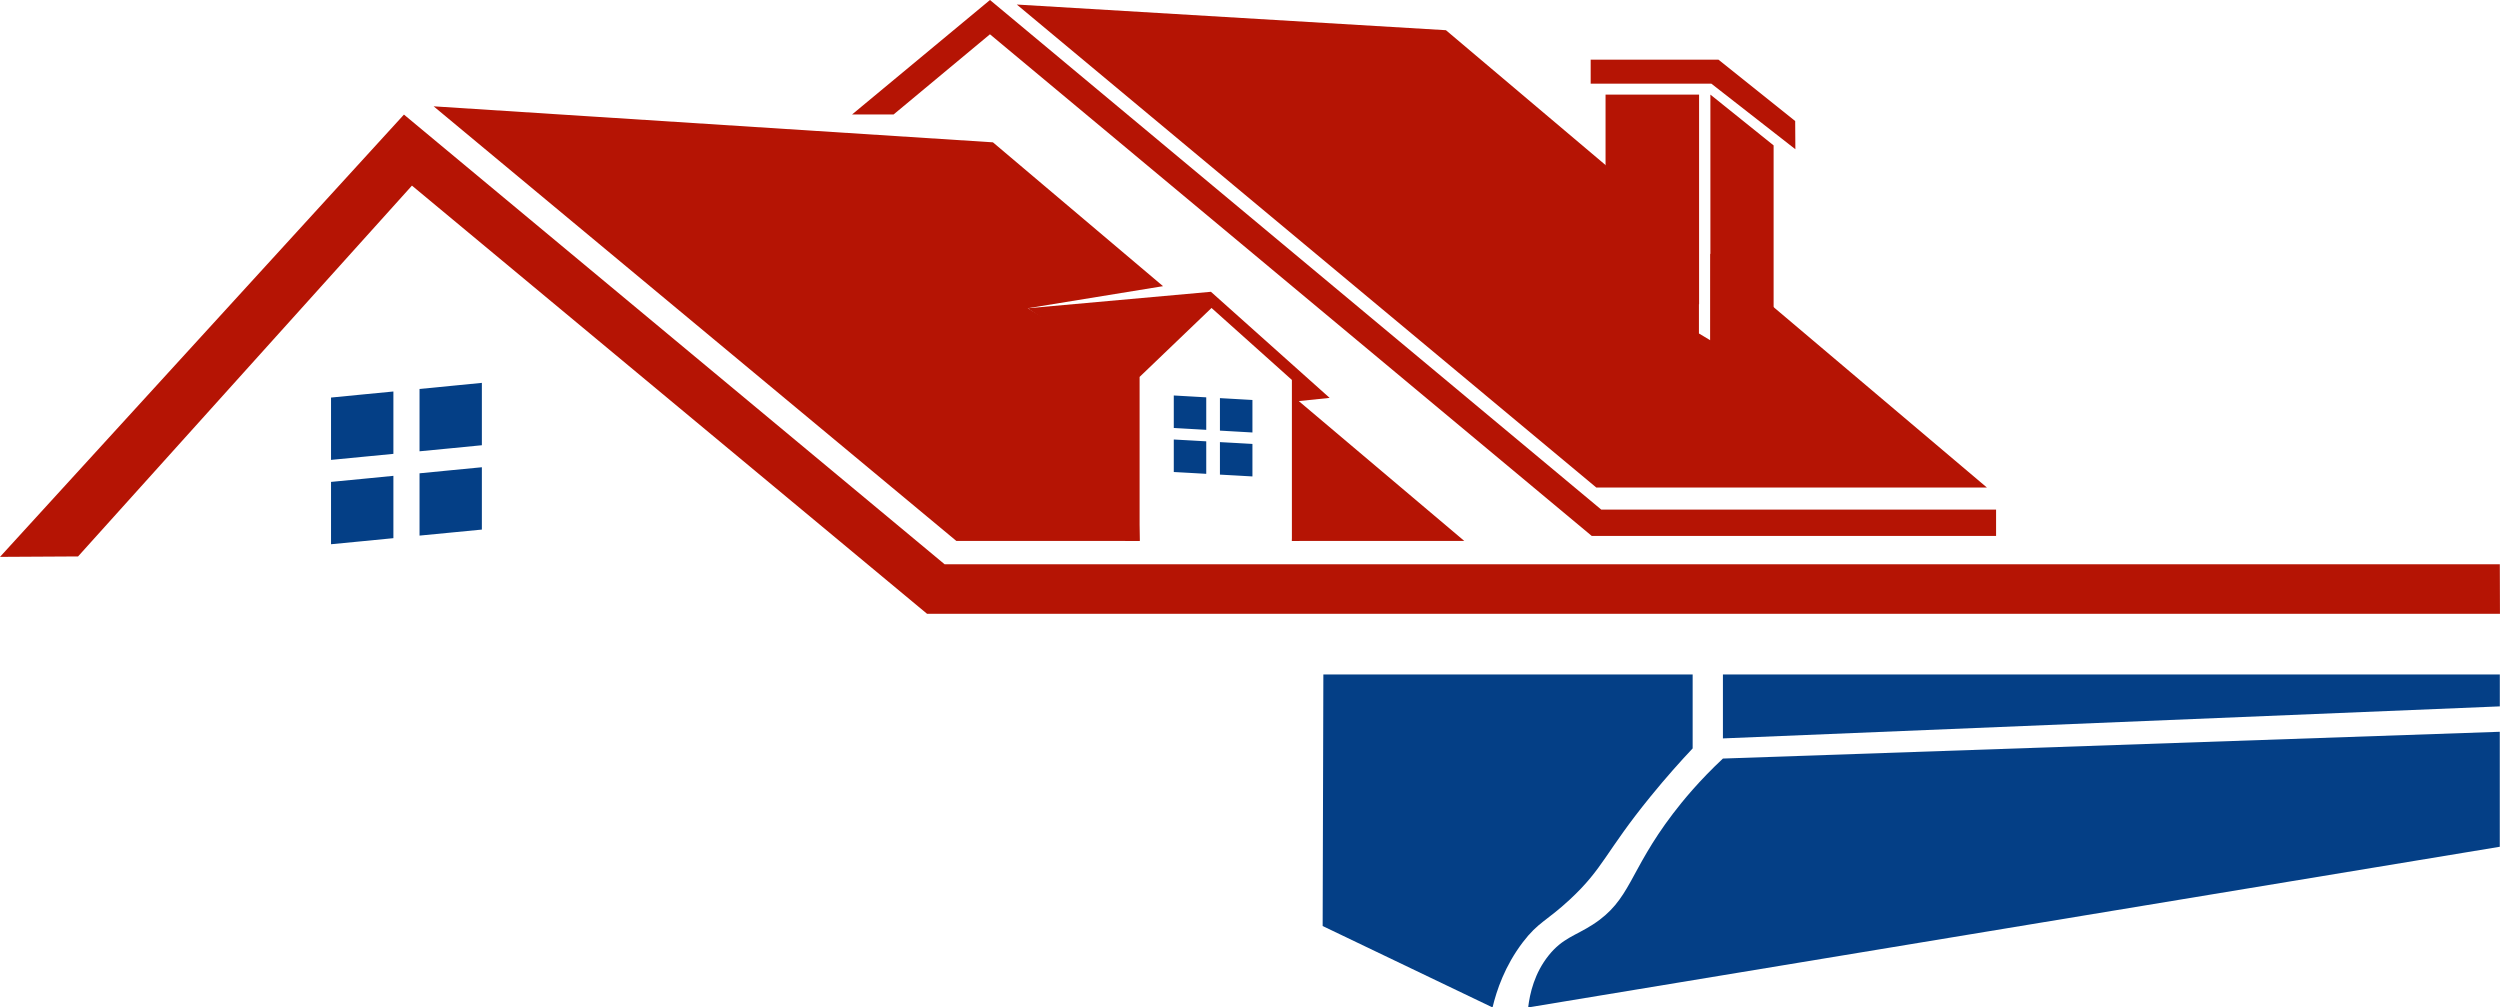
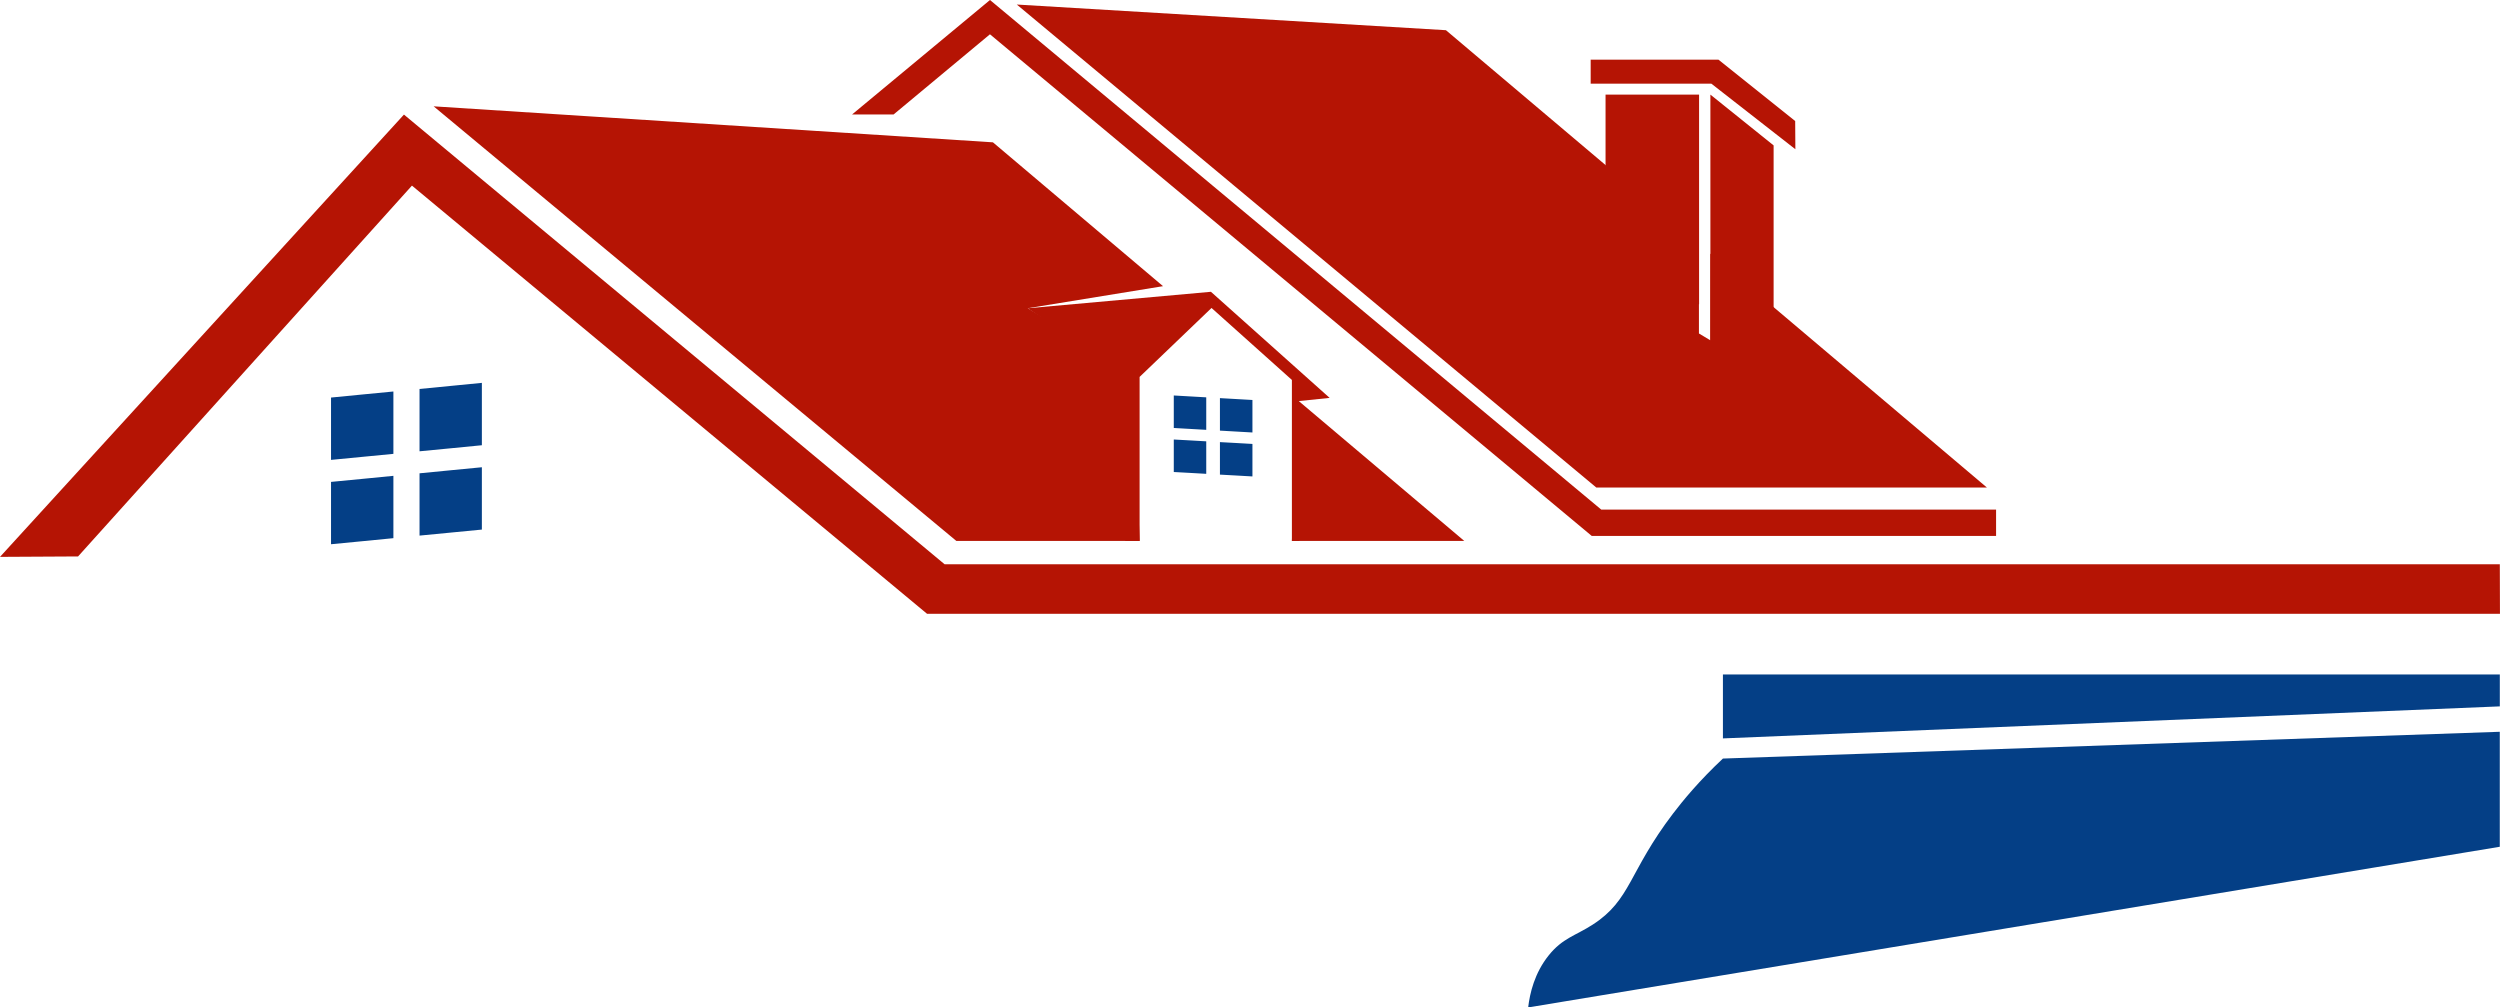
<svg xmlns="http://www.w3.org/2000/svg" id="Capa_1" data-name="Capa 1" viewBox="0 0 672.23 270.89">
  <defs>
    <style>
      .cls-1, .cls-2, .cls-3 {
        stroke-width: 0px;
      }

      .cls-1, .cls-3 {
        fill: #043f86;
      }

      .cls-2 {
        fill: #b51404;
      }

      .cls-2, .cls-3 {
        fill-rule: evenodd;
      }
    </style>
  </defs>
  <path class="cls-2" d="m273.41,1.22l115.39,6.9,68.03,57.48v24.07l3.05,1.83.02-23.3,74.37,62.9h-105.03L273.41,1.22h0Zm398.81,163.83l-.04-13.32H254L109.24,31.33l-.62-.52L0,149.74l20.99-.12L110.77,49.91l138.5,115.13h422.96,0ZM229.09,30.78h11.19l25.91-21.56,161.82,134.89h108.72v-7.09h-106.17L266.2,0l-37.1,30.79h0Zm-112.49-2.19l150.39,9.68,45.74,38.68-36.38,5.93,28.31,17.23,1.78,45.34h-49.29L116.6,28.59h0Zm277.13,116.86h-46.35l1.63-37.79,44.72,37.79h0Z" />
  <path class="cls-3" d="m129.57,102.95c-2.79.27-5.59.55-8.37.82-2.79.27-5.59.54-8.39.82v16.76c2.8-.27,5.59-.55,8.39-.81,2.79-.28,5.58-.55,8.37-.82v-16.76h0Zm-23.79,25c-2.79.27-5.59.55-8.38.82s-5.59.54-8.39.81v16.76c2.8-.27,5.59-.55,8.39-.81,2.79-.27,5.58-.55,8.38-.82v-16.75h0Zm0-22.68c-2.79.27-5.59.54-8.38.81s-5.59.55-8.39.82v16.76c2.8-.27,5.59-.55,8.39-.81,2.79-.27,5.58-.55,8.38-.81v-16.76h0Zm23.79,20.37c-2.79.27-5.59.54-8.37.81-2.79.27-5.59.55-8.39.82v16.75c2.8-.27,5.59-.55,8.39-.81,2.79-.27,5.58-.54,8.37-.81v-16.76h0Z" />
  <path class="cls-3" d="m315.62,106.34c1.45.08,2.91.17,4.36.25,1.46.08,2.92.17,4.37.25v8.74c-1.46-.08-2.92-.17-4.37-.25s-2.91-.17-4.36-.25v-8.75h0Zm12.41,12.54c1.46.08,2.92.17,4.37.24,1.46.09,2.92.17,4.37.25v8.74c-1.46-.08-2.92-.16-4.37-.25-1.45-.08-2.92-.16-4.37-.24v-8.74h0Zm0-11.83c1.46.08,2.92.17,4.37.25,1.46.08,2.92.17,4.37.25v8.74c-1.46-.08-2.92-.17-4.37-.25s-2.92-.17-4.37-.25v-8.75h0Zm-12.41,11.13c1.45.08,2.91.16,4.36.24,1.46.08,2.92.17,4.37.25v8.74c-1.46-.08-2.92-.16-4.37-.25-1.45-.08-2.91-.16-4.36-.24v-8.74h0Z" />
  <polygon class="cls-2" points="357.53 106.99 325.61 78.46 276.35 82.89 302.56 100.71 302.56 145.46 306.43 145.46 306.43 101.35 325.77 82.81 347.38 102.16 347.38 145.46 349.39 145.46 349.22 107.85 357.53 106.99 357.53 106.99" />
  <polygon class="cls-2" points="431.72 25.44 456.87 25.44 456.87 81.82 431.72 81.82 431.72 25.44 431.72 25.44" />
  <polygon class="cls-2" points="476.91 39.1 459.91 25.44 459.91 106.32 476.91 106.32 476.91 39.1 476.91 39.1" />
  <polygon class="cls-2" points="460.16 22.49 427.72 22.49 427.72 16.05 462.09 16.05 482.71 32.54 482.76 40.13 460.16 22.49 460.16 22.49" />
  <polygon class="cls-1" points="463.28 181.36 463.28 198.55 672.18 189.94 672.18 181.36 463.28 181.36" />
  <path class="cls-1" d="m463.28,203.97c-6.31,5.9-10.68,11.21-13.39,14.76-12.05,15.81-11.28,23.24-21.65,29.91-4.66,3-8.09,3.61-11.82,8.27-3.81,4.76-5.05,10.15-5.51,13.98l261.26-43.2v-30.92l-208.89,7.2h0Z" />
-   <path class="cls-3" d="m355.83,181.36h99.31v19.88c-3.32,3.52-7.19,7.85-11.34,12.95-12.22,15.01-12.57,19.23-21.7,27.7-6.3,5.85-8.48,6.02-12.64,11.49-4.84,6.37-7.03,12.93-8.13,17.51-15.23-7.3-30.46-14.6-45.68-21.89l.19-67.64h0Z" />
</svg>